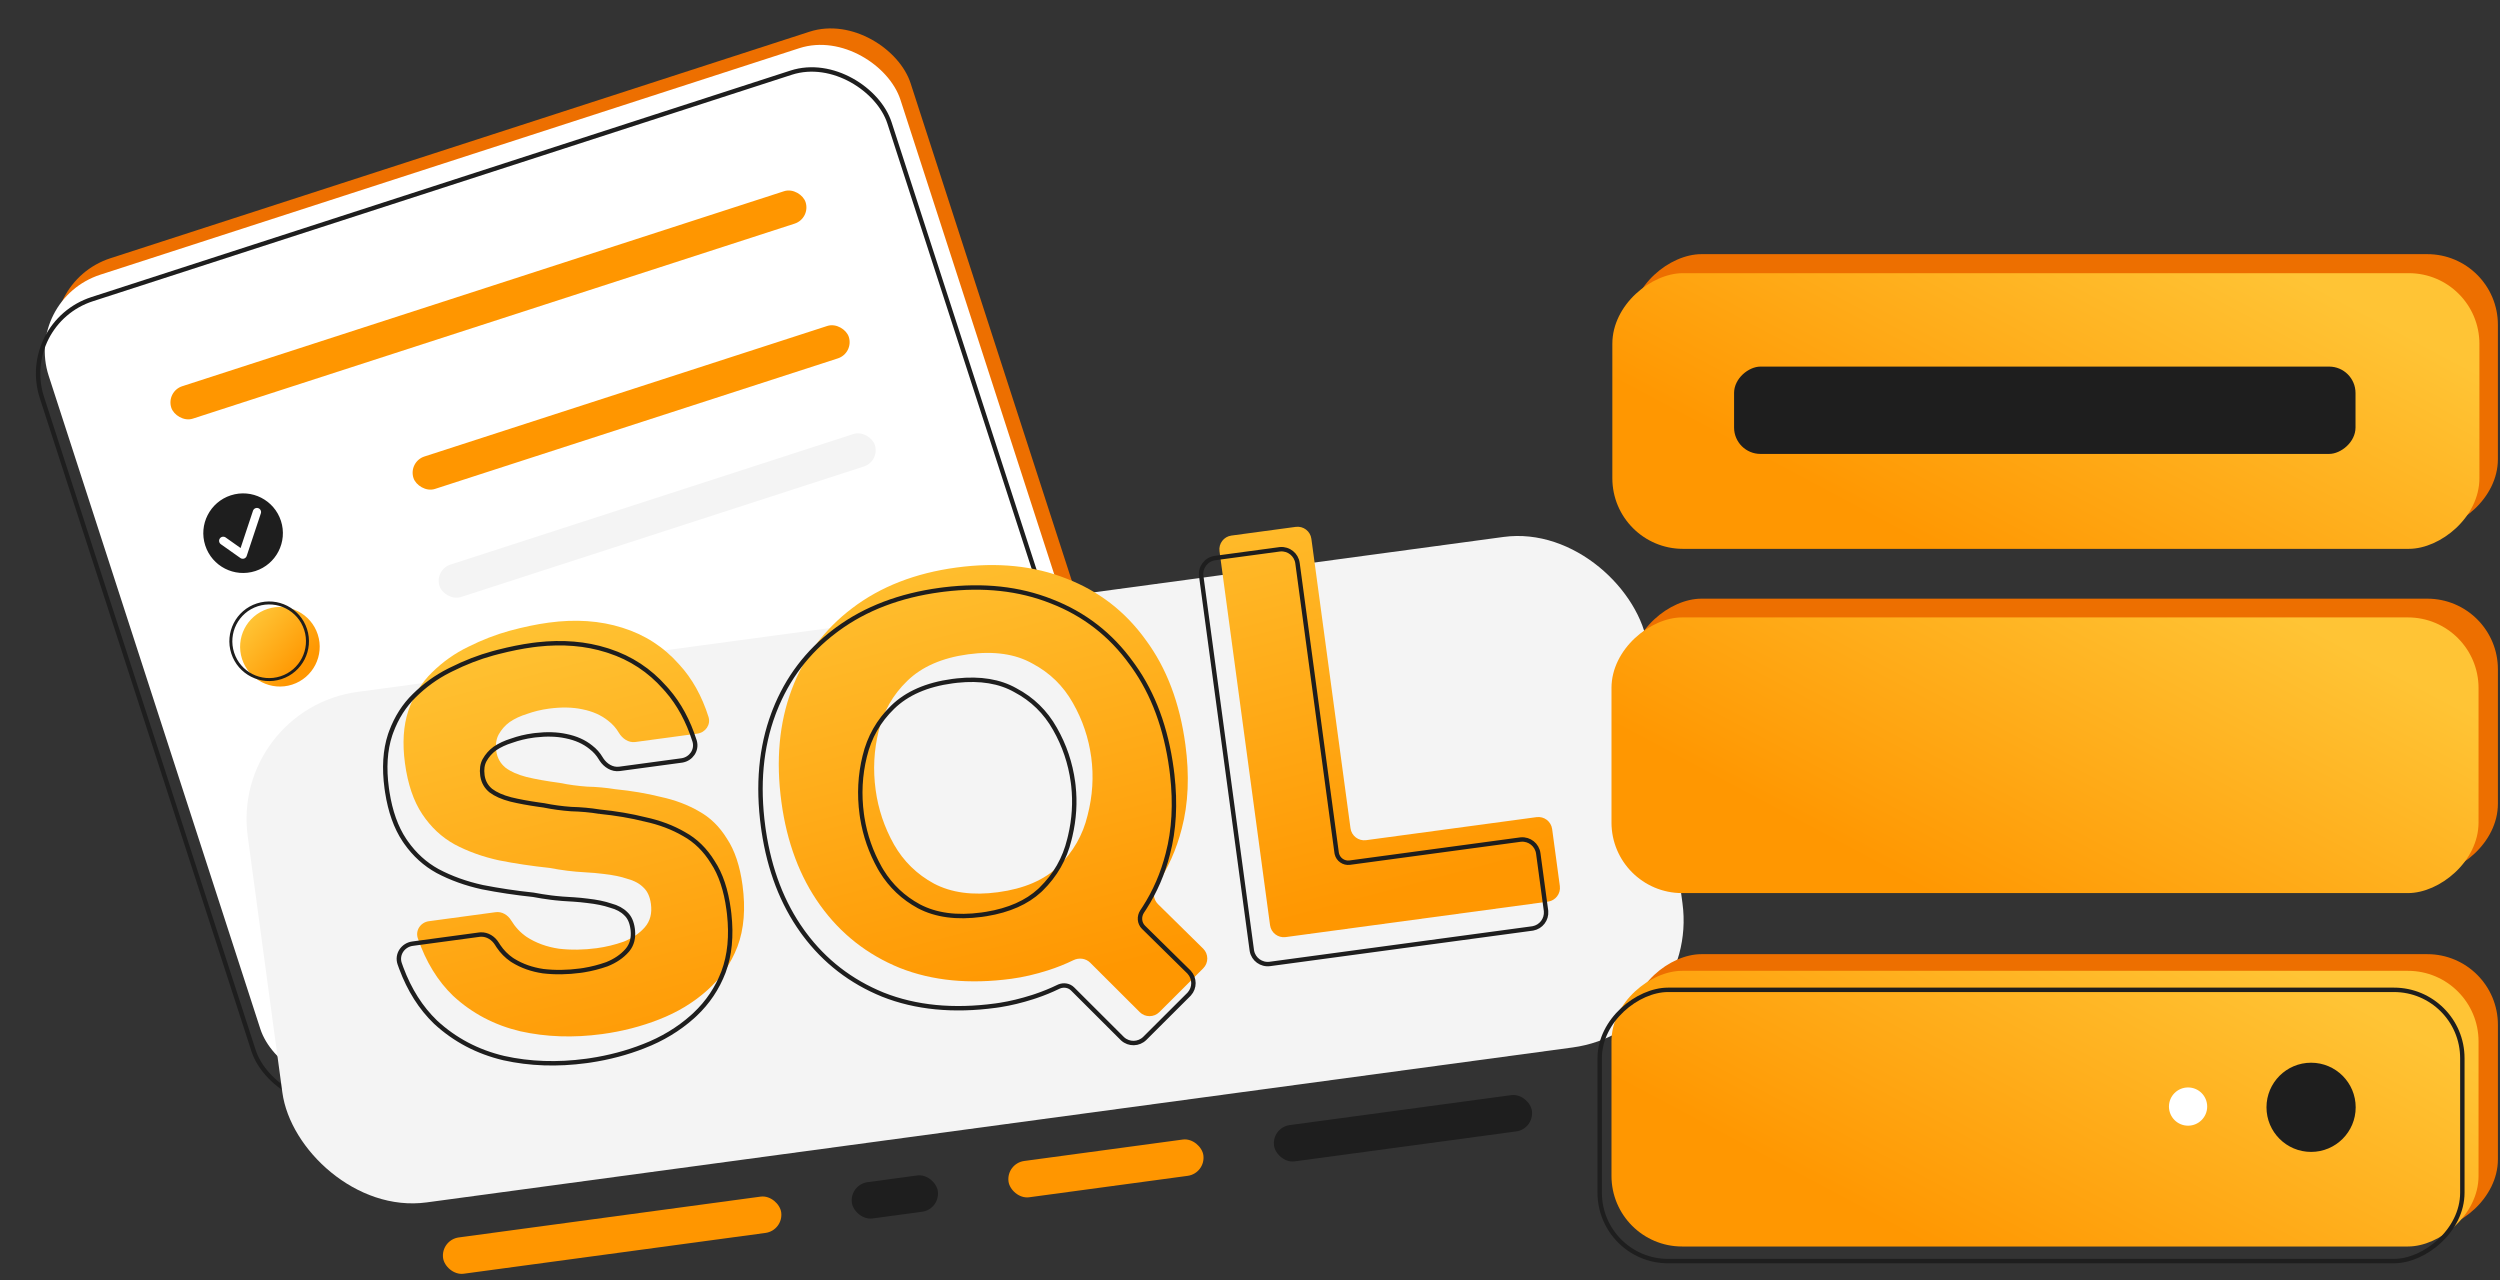
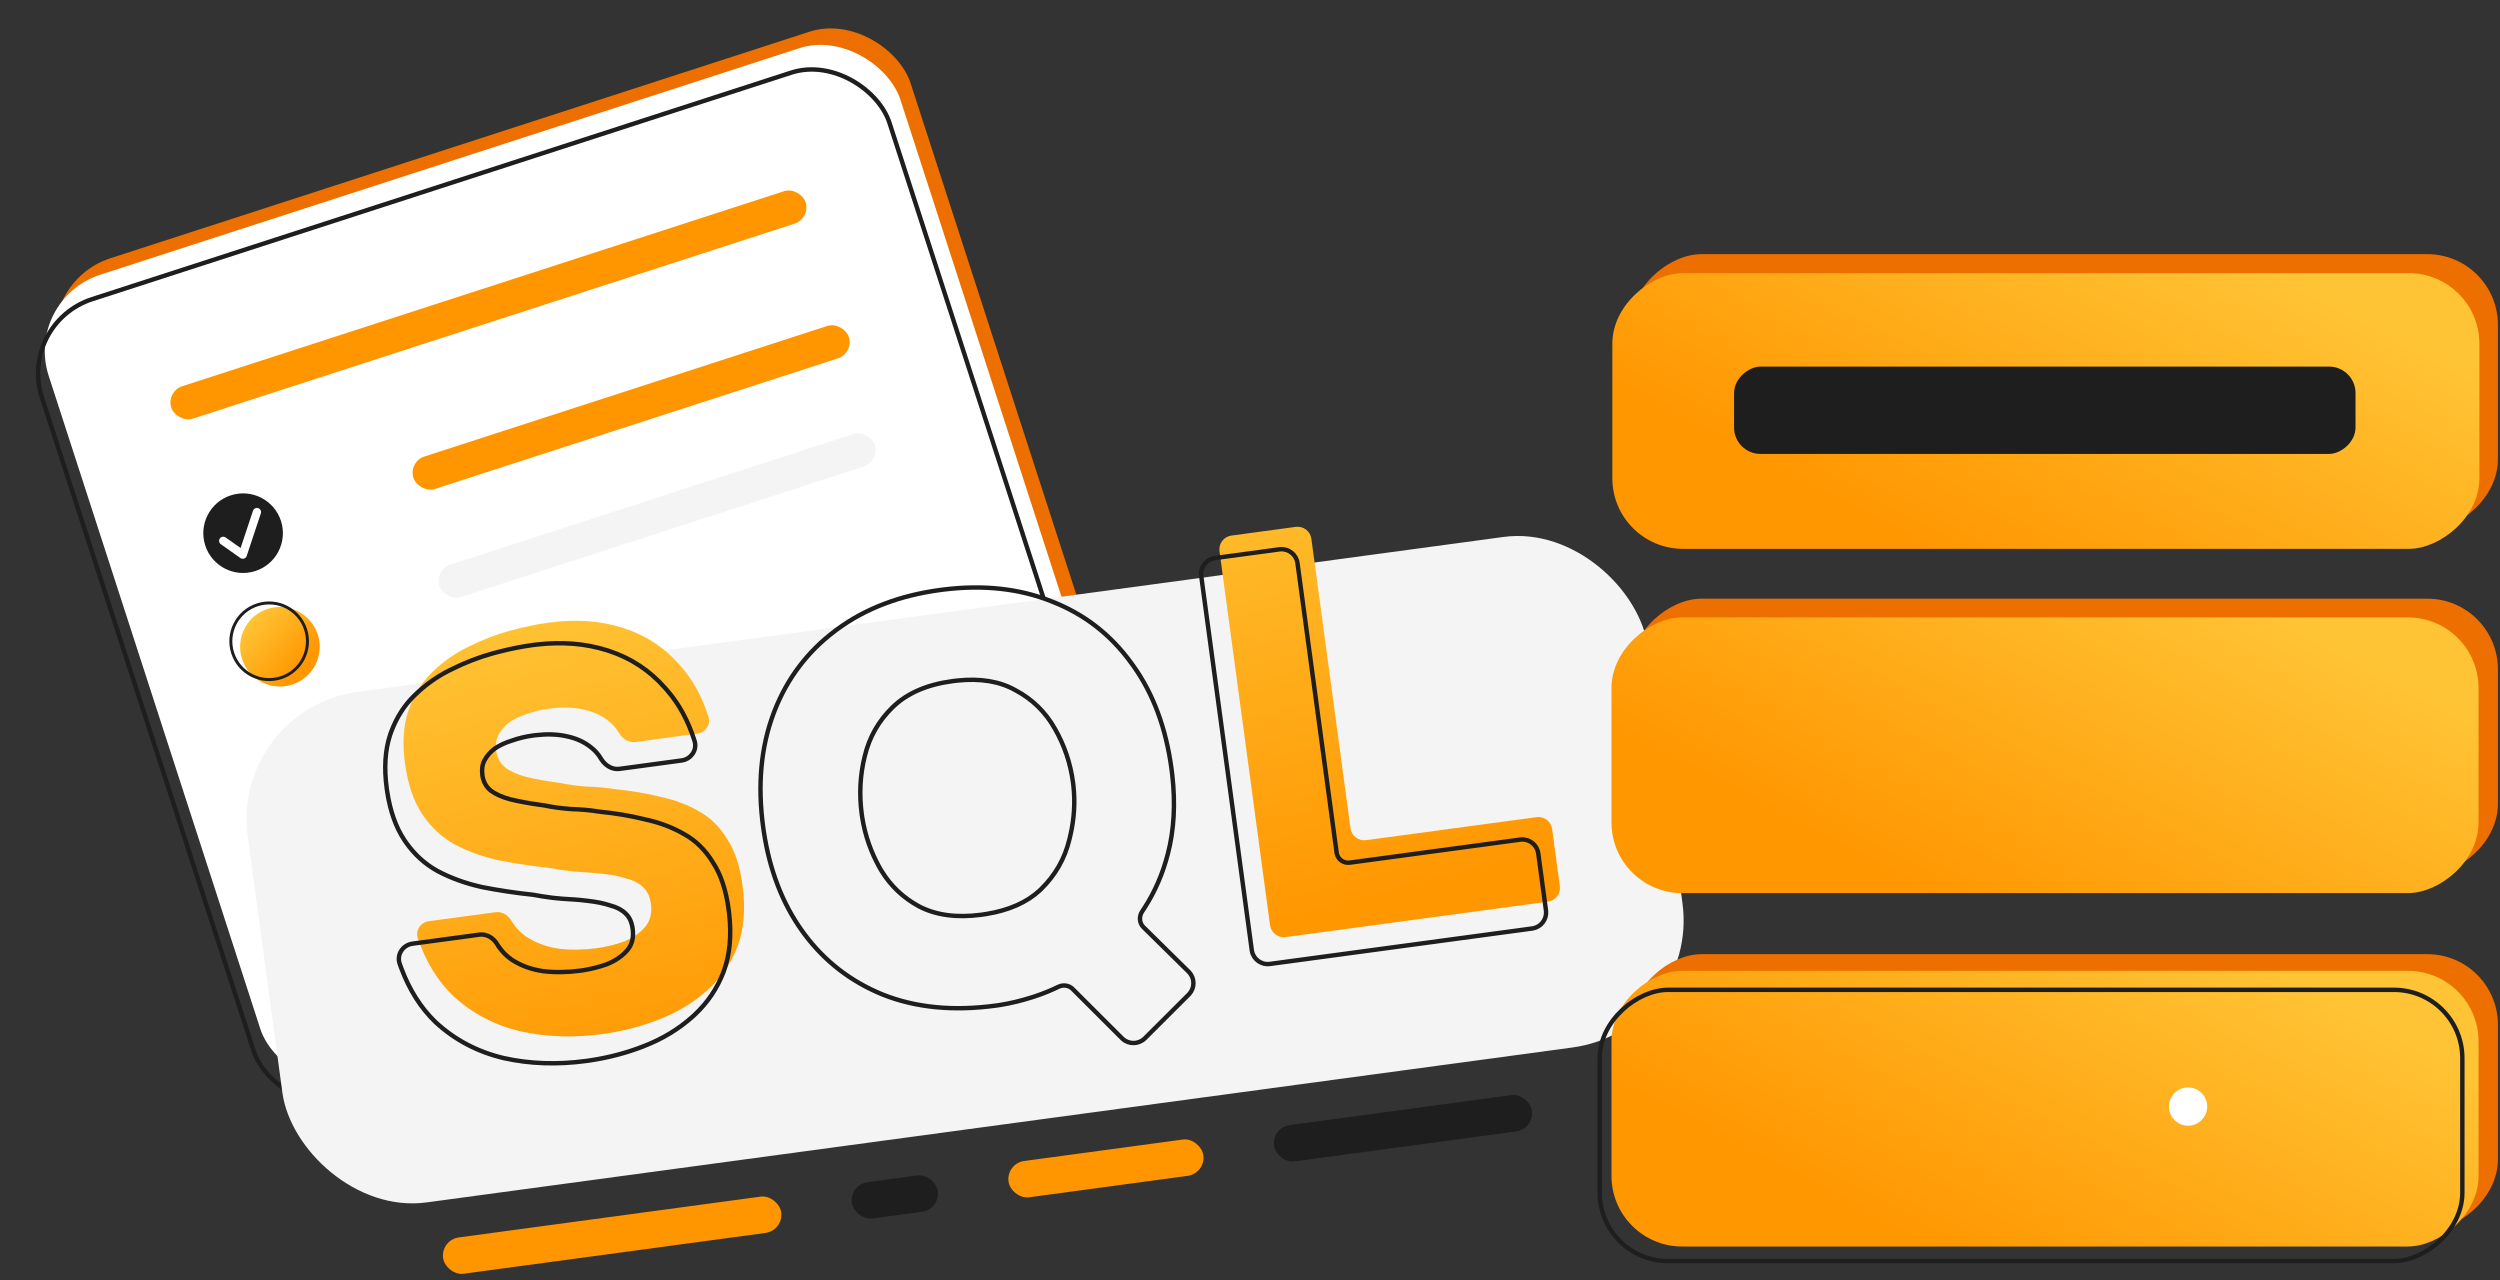
<svg xmlns="http://www.w3.org/2000/svg" width="535" height="274" viewBox="0 0 535 274" fill="none">
  <rect x="0" y="0" width="535" height="274" fill="#333333" stroke="none" />
  <rect x="7.301" y="60.553" width="191.609" height="181.267" rx="17.186" transform="rotate(-17.954 7.301 60.553)" fill="#ED6F00" />
  <rect x="5.124" y="64.078" width="191.609" height="181.267" rx="17.186" transform="rotate(-17.954 5.124 64.078)" fill="white" />
  <rect x="3.82" y="69.172" width="190.663" height="180.322" rx="16.714" transform="rotate(-17.954 3.82 69.172)" stroke="#1E1E1E" stroke-width="0.945" />
  <rect x="87.356" y="98.815" width="97.933" height="7.299" rx="3.65" transform="rotate(-17.954 87.356 98.815)" fill="#FF9600" />
  <rect x="35.529" y="83.775" width="142.689" height="7.299" rx="3.65" transform="rotate(-17.954 35.529 83.775)" fill="#FF9600" />
  <rect x="110.98" y="171.727" width="97.933" height="7.299" rx="3.65" transform="rotate(-17.954 110.98 171.727)" fill="white" />
  <circle cx="52.023" cy="114.101" r="8.516" transform="rotate(-17.954 52.023 114.101)" fill="#1E1E1E" />
  <rect x="95.231" y="123.119" width="97.933" height="7.299" rx="3.65" transform="rotate(-17.954 95.231 123.119)" fill="white" />
  <circle cx="59.9" cy="138.404" r="8.516" transform="rotate(-17.954 59.9 138.404)" fill="url(#paint0_linear_3364_328)" />
  <rect x="92.931" y="121.946" width="97.933" height="7.299" rx="3.65" transform="rotate(-17.954 92.931 121.946)" fill="#F4F4F4" />
  <circle cx="57.6" cy="137.231" r="8.198" transform="rotate(-17.954 57.6 137.231)" stroke="#1E1E1E" stroke-width="0.637" />
  <circle cx="67.774" cy="162.708" r="8.516" transform="rotate(-17.954 67.774 162.708)" fill="#1E1E1E" />
  <circle cx="75.65" cy="187.011" r="8.516" transform="rotate(-17.954 75.65 187.011)" fill="url(#paint1_linear_3364_328)" />
  <rect x="109.083" y="170.758" width="97.297" height="6.663" rx="3.331" transform="rotate(-17.954 109.083 170.758)" stroke="#1E1E1E" stroke-width="0.637" />
  <circle cx="73.351" cy="185.838" r="8.198" transform="rotate(-17.954 73.351 185.838)" stroke="#1E1E1E" stroke-width="0.637" />
  <path d="M47.771 115.737L51.953 118.691L54.981 109.582" stroke="white" stroke-width="1.772" stroke-linecap="round" stroke-linejoin="round" />
  <path d="M63.908 164.46L68.091 167.414L71.119 158.305" stroke="white" stroke-width="1.772" stroke-linecap="round" stroke-linejoin="round" />
  <rect x="49.333" y="151.74" width="302.347" height="110.246" rx="27.443" transform="rotate(-7.7 49.333 151.74)" fill="#F4F4F4" />
  <path d="M128.849 221.294C122.7 222.125 116.865 221.924 111.343 220.693C105.811 219.381 101.021 216.857 96.973 213.119C93.672 209.942 91.154 205.836 89.418 200.802C88.836 199.115 90.007 197.377 91.775 197.138L106.07 195.207C107.413 195.025 108.677 195.798 109.382 196.956C110.262 198.403 111.366 199.582 112.692 200.491C114.679 201.788 116.976 202.631 119.583 203.02C122.179 203.328 124.893 203.291 127.724 202.908C129.666 202.646 131.581 202.181 133.468 201.514C135.344 200.766 136.853 199.739 137.994 198.431C139.136 197.123 139.57 195.458 139.297 193.435C139.089 191.898 138.561 190.734 137.712 189.942C136.853 189.07 135.697 188.443 134.245 188.063C132.863 187.59 131.169 187.243 129.161 187.019C127.904 186.86 126.611 186.746 125.284 186.678C123.957 186.611 122.664 186.497 121.407 186.337C120.149 186.178 118.887 185.977 117.618 185.737C113.857 185.339 110.241 184.798 106.771 184.113C103.29 183.348 100.129 182.21 97.288 180.699C94.528 179.177 92.218 177.017 90.357 174.22C88.496 171.423 87.265 167.8 86.664 163.35C86.084 159.062 86.32 155.322 87.372 152.132C88.494 148.85 90.183 146.108 92.44 143.909C94.767 141.617 97.361 139.783 100.224 138.408C103.156 136.941 106.092 135.802 109.031 134.993C112.051 134.173 114.855 133.588 117.445 133.238C123.189 132.462 128.429 132.825 133.163 134.327C137.978 135.819 142.04 138.442 145.349 142.196C148.105 145.185 150.195 148.921 151.618 153.406C152.148 155.076 150.978 156.76 149.242 156.994L135.953 158.79C134.499 158.987 133.169 158.057 132.423 156.793C131.836 155.799 131.085 154.954 130.171 154.257C128.691 153.057 126.85 152.235 124.648 151.791C122.527 151.336 120.131 151.289 117.461 151.65C115.843 151.868 114.287 152.243 112.793 152.775C111.37 153.214 110.13 153.794 109.074 154.513C108.098 155.222 107.312 156.111 106.715 157.18C106.188 158.158 106.018 159.334 106.203 160.709C106.4 162.166 107.055 163.354 108.168 164.275C109.27 165.115 110.761 165.778 112.639 166.266C114.598 166.743 116.962 167.165 119.731 167.532C121.679 167.928 123.652 168.197 125.648 168.339C127.715 168.389 129.717 168.572 131.654 168.887C135.162 169.237 138.408 169.787 141.393 170.537C144.448 171.195 147.182 172.226 149.596 173.63C152 174.953 153.994 176.908 155.579 179.495C157.235 181.99 158.341 185.301 158.899 189.427C159.577 194.444 159.22 198.817 157.829 202.548C156.428 206.197 154.256 209.333 151.315 211.955C148.374 214.577 144.946 216.647 141.032 218.164C137.198 219.671 133.138 220.714 128.849 221.294Z" fill="url(#paint2_linear_3364_328)" />
-   <path d="M248.099 216.591C246.938 217.749 245.059 217.748 243.899 216.59L233.312 206.023C232.367 205.08 230.915 204.893 229.715 205.478C227.991 206.319 226.166 207.047 224.242 207.661C221.556 208.519 218.959 209.117 216.451 209.456C207.47 210.669 199.497 209.893 192.532 207.127C185.557 204.28 179.886 199.814 175.522 193.731C171.157 187.647 168.39 180.277 167.22 171.619C166.017 162.719 166.747 154.711 169.411 147.596C172.074 140.48 176.397 134.664 182.377 130.149C188.428 125.541 195.863 122.641 204.682 121.45C213.42 120.269 221.272 121.062 228.237 123.828C235.191 126.513 240.85 130.898 245.215 136.981C249.65 142.973 252.468 150.419 253.671 159.319C254.567 165.953 254.308 171.962 252.894 177.343C251.771 181.759 249.967 185.808 247.481 189.49C246.637 190.74 246.737 192.43 247.813 193.489L257.474 203.002C258.651 204.161 258.657 206.058 257.488 207.225L248.099 216.591ZM213.578 190.936C219.161 190.182 223.482 188.321 226.541 185.353C229.67 182.294 231.736 178.678 232.737 174.506C233.82 170.323 234.082 166.168 233.524 162.041C232.967 157.915 231.662 154.054 229.611 150.459C227.549 146.783 224.655 143.961 220.929 141.993C217.272 139.933 212.693 139.275 207.191 140.019C201.609 140.773 197.253 142.68 194.123 145.739C191.064 148.706 189.034 152.276 188.032 156.449C187.02 160.54 186.803 164.73 187.383 169.018C187.94 173.145 189.25 177.046 191.312 180.722C193.363 184.317 196.212 187.104 199.857 189.083C203.583 191.051 208.157 191.669 213.578 190.936Z" fill="url(#paint3_linear_3364_328)" />
  <path d="M275.133 200.537C273.506 200.757 272.008 199.616 271.789 197.989L260.973 117.955C260.753 116.328 261.894 114.831 263.521 114.611L277.29 112.75C278.917 112.53 280.415 113.671 280.634 115.298L289.006 177.249C289.226 178.876 290.723 180.017 292.35 179.797L328.814 174.869C330.442 174.649 331.939 175.79 332.159 177.417L333.806 189.609C334.026 191.236 332.885 192.733 331.258 192.953L275.133 200.537Z" fill="url(#paint4_linear_3364_328)" />
  <path d="M115.025 137.914C120.406 137.314 125.355 137.723 129.865 139.153L130.322 139.299C135.017 140.837 138.999 143.457 142.259 147.153L142.777 147.733C145.331 150.678 147.28 154.284 148.631 158.541L148.683 158.726C149.154 160.575 147.891 162.36 146.052 162.711L145.867 162.741L132.578 164.537C130.979 164.753 129.57 163.808 128.736 162.565L128.577 162.312C128.021 161.37 127.311 160.571 126.446 159.912L126.441 159.907L126.435 159.903C125.024 158.759 123.256 157.964 121.116 157.532L121.11 157.531C119.182 157.118 117.006 157.049 114.576 157.335L114.086 157.397C112.499 157.611 110.975 157.978 109.513 158.498L109.505 158.502L109.495 158.505C108.109 158.933 106.913 159.494 105.902 160.183C104.989 160.849 104.252 161.682 103.69 162.689C103.224 163.557 103.059 164.626 103.234 165.924L103.273 166.172C103.492 167.398 104.075 168.396 105.03 169.187C106.065 169.971 107.486 170.609 109.317 171.085C111.012 171.497 113.019 171.87 115.34 172.201L116.355 172.341L116.371 172.343L116.386 172.347C118.313 172.738 120.264 173.003 122.238 173.144C124.319 173.195 126.337 173.38 128.292 173.697H128.291C131.807 174.049 135.068 174.601 138.07 175.356H138.069C141.157 176.022 143.93 177.067 146.385 178.493H146.386C148.869 179.86 150.921 181.876 152.545 184.525C154.247 187.097 155.367 190.478 155.929 194.642L156.046 195.586C156.566 200.269 156.17 204.409 154.835 207.991L154.833 207.995C153.493 211.483 151.463 214.513 148.745 217.079L148.192 217.586C145.206 220.248 141.728 222.347 137.764 223.884L137.763 223.883C134.136 225.308 130.309 226.322 126.283 226.925L125.474 227.04C119.275 227.878 113.384 227.677 107.802 226.433L107.796 226.432C102.187 225.101 97.323 222.539 93.214 218.745L93.207 218.738C90.054 215.704 87.611 211.846 85.871 207.179L85.532 206.234C84.844 204.241 86.235 202.223 88.273 201.947L102.568 200.016L102.861 199.989C104.316 199.919 105.618 200.788 106.347 201.987L106.676 202.498C107.461 203.656 108.406 204.613 109.511 205.372L109.877 205.603C111.715 206.727 113.822 207.471 116.206 207.828C118.757 208.131 121.428 208.095 124.222 207.718L124.937 207.611C126.6 207.342 128.243 206.92 129.866 206.347C131.678 205.623 133.118 204.637 134.2 203.398L134.386 203.171C135.224 202.096 135.583 200.763 135.43 199.131L135.389 198.776C135.191 197.311 134.696 196.261 133.951 195.565L133.937 195.552C133.15 194.752 132.075 194.162 130.687 193.798L130.671 193.794L130.654 193.788C129.314 193.33 127.656 192.988 125.671 192.768L125.663 192.767C124.729 192.648 123.776 192.555 122.802 192.487L121.822 192.429C120.818 192.378 119.833 192.3 118.868 192.196L117.909 192.084C116.649 191.924 115.384 191.724 114.113 191.483C110.345 191.084 106.721 190.542 103.241 189.856L103.231 189.854C99.712 189.08 96.51 187.928 93.628 186.395L93.621 186.391C90.967 184.927 88.722 182.89 86.886 180.288L86.525 179.761C84.733 177.067 83.523 173.649 82.878 169.525L82.757 168.691C82.17 164.352 82.405 160.537 83.485 157.262L83.486 157.257L83.708 156.636C84.848 153.563 86.501 150.963 88.672 148.848C90.886 146.667 93.342 144.893 96.038 143.527L96.581 143.259C99.536 141.78 102.499 140.632 105.468 139.815H105.469L106.597 139.517C109.208 138.847 111.657 138.357 113.943 138.048L115.025 137.914ZM202.004 126.153C210.478 125.121 218.137 125.952 224.969 128.664H224.969C232.007 131.382 237.739 135.823 242.157 141.978L242.573 142.551C246.824 148.517 249.529 155.85 250.702 164.533L250.857 165.779C251.568 171.974 251.257 177.63 249.913 182.741C248.848 186.928 247.177 190.792 244.899 194.329L244.435 195.032C243.707 196.11 243.808 197.545 244.707 198.43L254.368 207.942L254.492 208.071C255.691 209.38 255.698 211.392 254.507 212.708L254.384 212.838L244.995 222.204C243.692 223.504 241.606 223.545 240.255 222.325L240.127 222.203L229.54 211.636C228.799 210.896 227.67 210.701 226.68 211.095L226.484 211.182C224.956 211.927 223.352 212.583 221.672 213.151L220.947 213.39C218.577 214.146 216.272 214.704 214.032 215.062L213.076 215.202C204.031 216.424 195.974 215.647 188.92 212.845L188.916 212.843C182.079 210.052 176.476 205.722 172.117 199.857L171.699 199.284C167.42 193.321 164.667 186.146 163.427 177.774L163.312 176.961C162.101 167.998 162.835 159.909 165.53 152.708L165.787 152.036C168.499 145.143 172.789 139.477 178.652 135.05L179.231 134.618C185.25 130.204 192.572 127.422 201.18 126.259L202.004 126.153ZM273.965 117.54C275.781 117.388 277.418 118.686 277.665 120.513L286.037 182.464L286.084 182.715C286.379 183.947 287.566 184.779 288.848 184.606L307.081 182.142L325.313 179.679L325.489 179.659C327.306 179.507 328.942 180.805 329.189 182.632L330.837 194.823L330.856 194.999C331.004 196.757 329.793 198.346 328.058 198.671L327.884 198.699L271.758 206.284C269.931 206.531 268.245 205.298 267.91 203.506L267.882 203.33L257.066 123.296C256.811 121.41 258.134 119.675 260.019 119.42L273.789 117.56L273.965 117.54ZM217.259 147.684C213.939 145.813 209.804 145.118 204.824 145.644L203.816 145.766C198.305 146.51 194.054 148.386 191.016 151.356L191.014 151.357C188.02 154.261 186.035 157.751 185.054 161.837L185.053 161.84C184.056 165.872 183.842 170.002 184.414 174.232L184.525 174.992C185.127 178.777 186.38 182.368 188.285 185.765L188.671 186.415C190.644 189.621 193.299 192.128 196.644 193.944H196.643C200.259 195.853 204.726 196.468 210.076 195.745L211.095 195.593C215.946 194.795 219.733 193.107 222.492 190.559L222.773 190.291C225.839 187.293 227.858 183.756 228.839 179.673L228.841 179.665L229.031 178.892C229.877 175.285 230.103 171.703 229.711 168.145L229.617 167.383C229.067 163.316 227.783 159.514 225.762 155.972L225.76 155.969C223.743 152.372 220.915 149.615 217.269 147.69L217.259 147.684Z" stroke="#1E1E1E" stroke-width="0.946" />
  <rect x="94.295" y="265.336" width="73.014" height="7.838" rx="3.919" transform="rotate(-7.7 94.295 265.336)" fill="#FF9600" />
  <rect x="181.776" y="253.508" width="18.563" height="7.838" rx="3.919" transform="rotate(-7.7 181.776 253.508)" fill="#1E1E1E" />
  <rect x="215.298" y="248.975" width="42.076" height="7.838" rx="3.919" transform="rotate(-7.7 215.298 248.975)" fill="#FF9600" />
  <rect x="272.119" y="241.293" width="55.688" height="7.838" rx="3.919" transform="rotate(-7.7 272.119 241.293)" fill="#1E1E1E" />
  <rect x="534.553" y="204.19" width="58.993" height="185.55" rx="15.107" transform="rotate(90 534.553 204.19)" fill="#ED6F00" />
  <rect x="534.552" y="128.115" width="58.993" height="185.55" rx="15.107" transform="rotate(90 534.552 128.115)" fill="#ED6F00" />
  <rect x="534.549" y="54.388" width="58.993" height="185.55" rx="15.107" transform="rotate(90 534.549 54.388)" fill="#ED6F00" />
  <rect x="530.409" y="207.758" width="58.993" height="185.55" rx="15.107" transform="rotate(90 530.409 207.758)" fill="url(#paint5_linear_3364_328)" />
  <rect x="526.941" y="211.825" width="58.048" height="184.605" rx="14.634" transform="rotate(90 526.941 211.825)" stroke="#1E1E1E" stroke-width="0.945" />
  <rect x="530.409" y="132.128" width="58.993" height="185.55" rx="15.107" transform="rotate(90 530.409 132.128)" fill="url(#paint6_linear_3364_328)" />
  <rect x="530.592" y="58.46" width="58.993" height="185.55" rx="15.107" transform="rotate(90 530.592 58.46)" fill="url(#paint7_linear_3364_328)" />
-   <circle cx="494.572" cy="236.965" r="9.544" fill="#1E1E1E" />
  <circle cx="468.247" cy="236.805" r="4.091" fill="white" />
  <rect x="504.08" y="78.451" width="18.688" height="132.988" rx="5.65" transform="rotate(90 504.08 78.451)" fill="#1E1E1E" />
  <defs>
    <linearGradient id="paint0_linear_3364_328" x1="52.24" y1="132.994" x2="59.9" y2="145.807" gradientUnits="userSpaceOnUse">
      <stop stop-color="#FFC435" />
      <stop offset="1" stop-color="#FF9701" />
    </linearGradient>
    <linearGradient id="paint1_linear_3364_328" x1="67.991" y1="181.601" x2="75.65" y2="194.414" gradientUnits="userSpaceOnUse">
      <stop stop-color="#FFC435" />
      <stop offset="1" stop-color="#FF9701" />
    </linearGradient>
    <linearGradient id="paint2_linear_3364_328" x1="98.815" y1="132.31" x2="126.395" y2="236.787" gradientUnits="userSpaceOnUse">
      <stop stop-color="#FFC435" />
      <stop offset="1" stop-color="#FF9701" />
    </linearGradient>
    <linearGradient id="paint3_linear_3364_328" x1="98.815" y1="132.31" x2="126.395" y2="236.787" gradientUnits="userSpaceOnUse">
      <stop stop-color="#FFC435" />
      <stop offset="1" stop-color="#FF9701" />
    </linearGradient>
    <linearGradient id="paint4_linear_3364_328" x1="98.815" y1="132.31" x2="126.395" y2="236.787" gradientUnits="userSpaceOnUse">
      <stop stop-color="#FFC435" />
      <stop offset="1" stop-color="#FF9701" />
    </linearGradient>
    <linearGradient id="paint5_linear_3364_328" x1="533.375" y1="241.595" x2="611.924" y2="283.37" gradientUnits="userSpaceOnUse">
      <stop stop-color="#FFC435" />
      <stop offset="1" stop-color="#FF9701" />
    </linearGradient>
    <linearGradient id="paint6_linear_3364_328" x1="533.375" y1="165.965" x2="611.924" y2="207.74" gradientUnits="userSpaceOnUse">
      <stop stop-color="#FFC435" />
      <stop offset="1" stop-color="#FF9701" />
    </linearGradient>
    <linearGradient id="paint7_linear_3364_328" x1="533.558" y1="92.296" x2="612.107" y2="134.071" gradientUnits="userSpaceOnUse">
      <stop stop-color="#FFC435" />
      <stop offset="1" stop-color="#FF9701" />
    </linearGradient>
  </defs>
</svg>